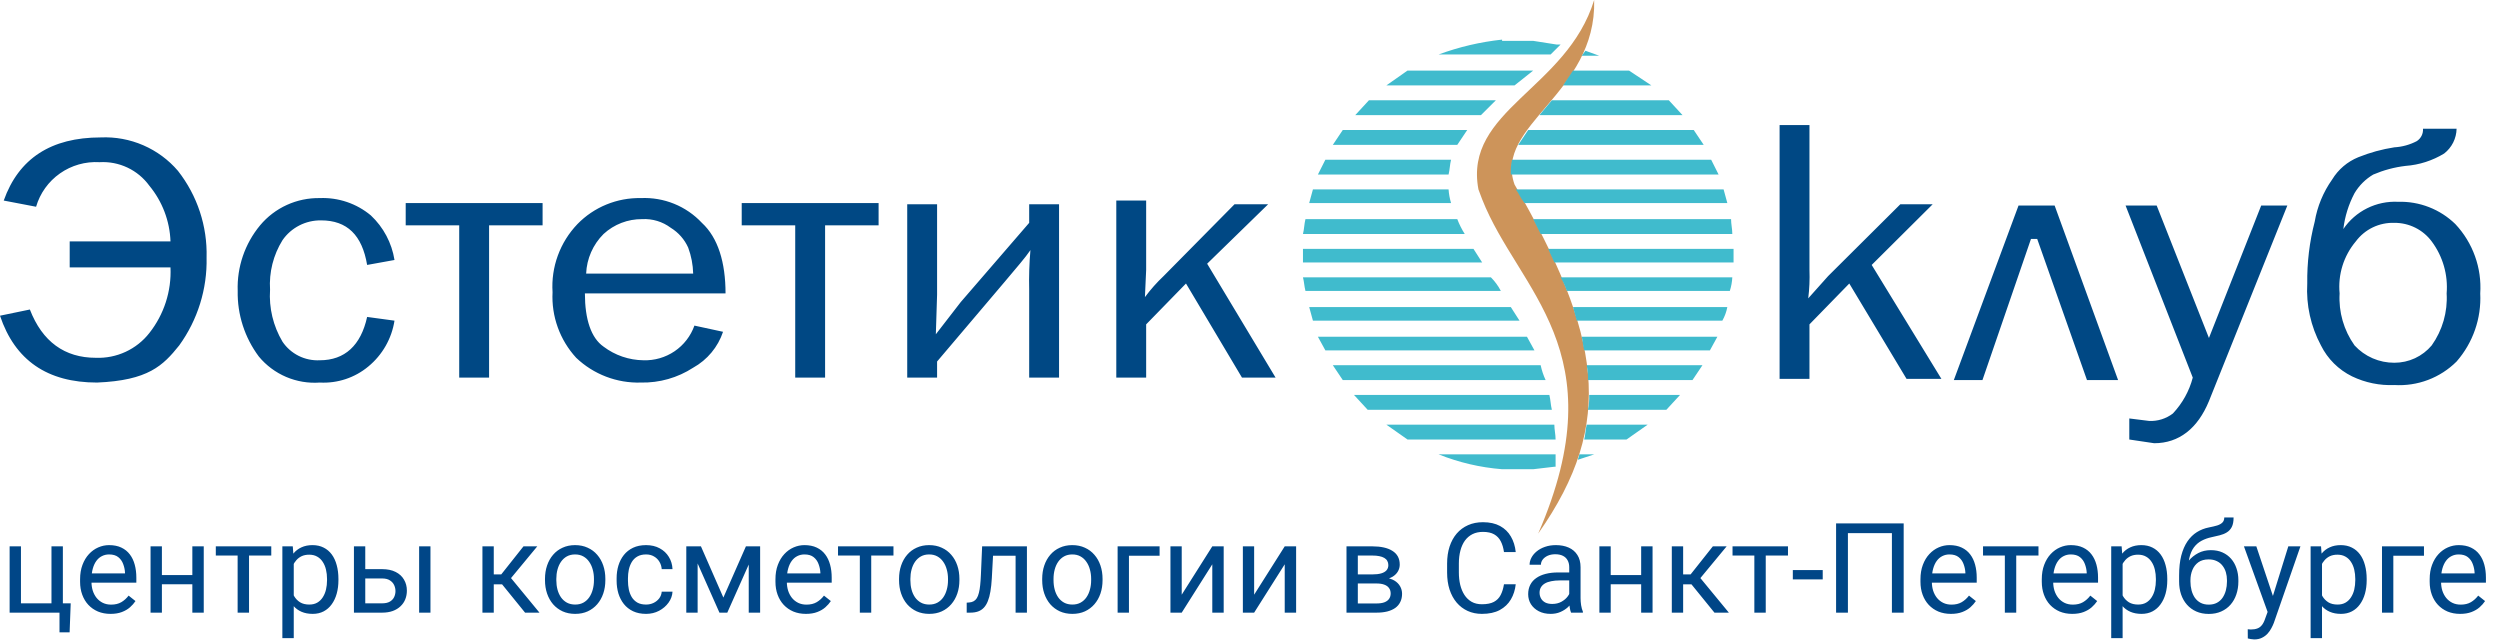
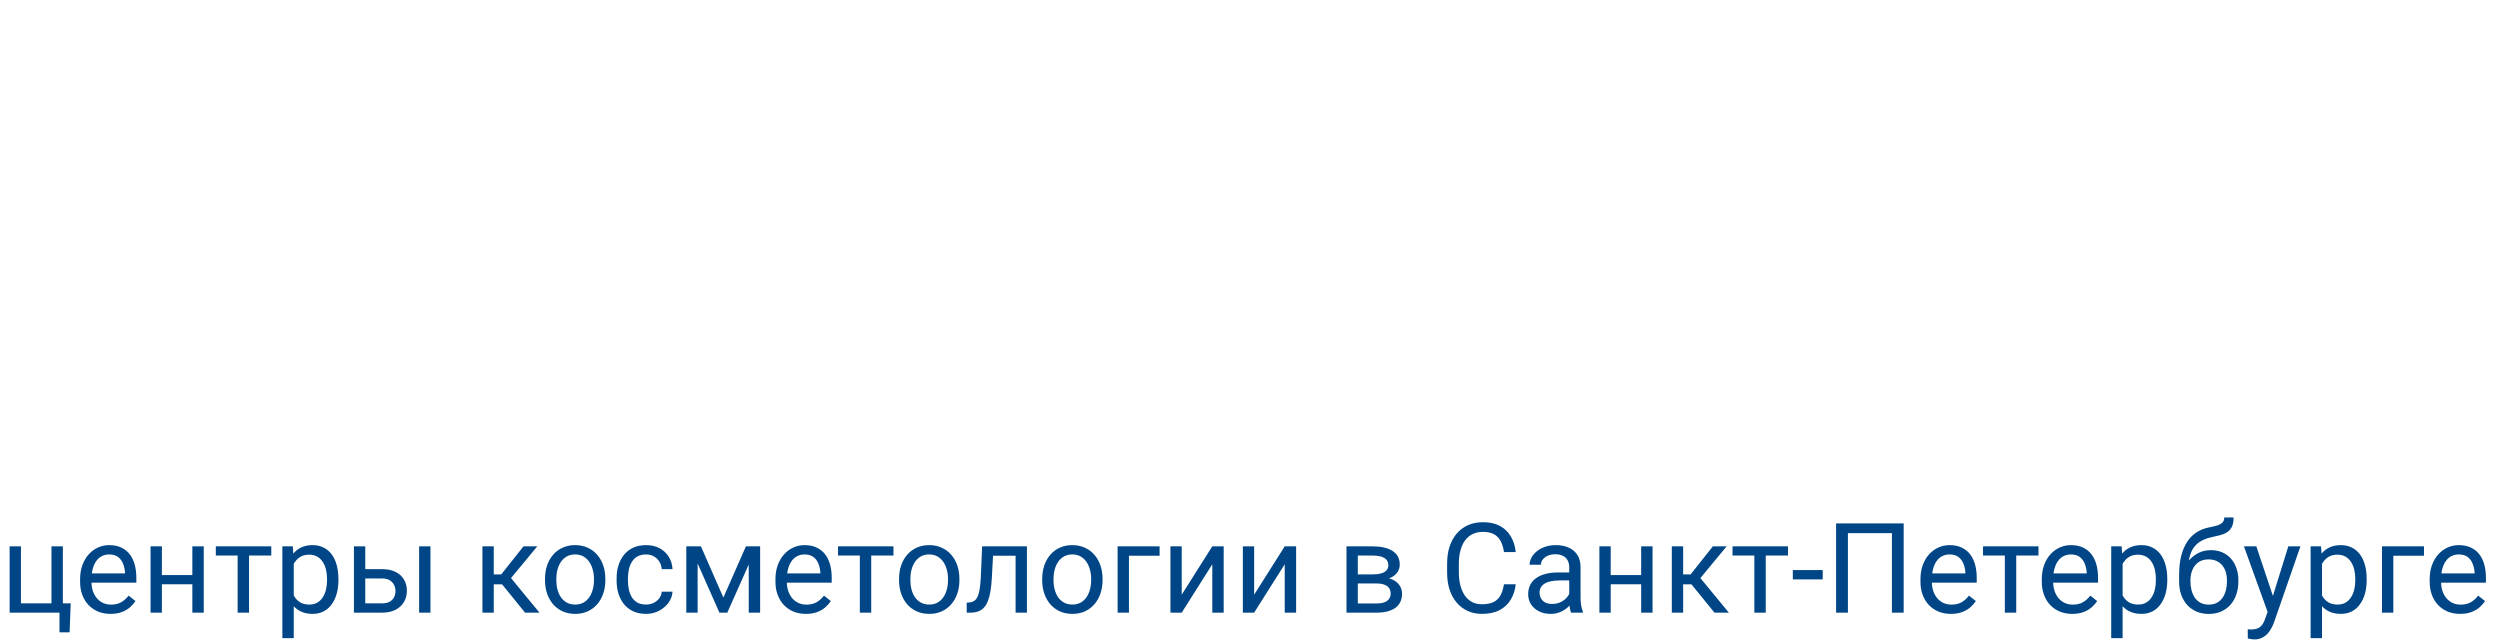
<svg xmlns="http://www.w3.org/2000/svg" width="253" height="65" viewBox="0 0 253 65" fill="none">
  <path d="M0.974 62V55.29H2.121V61.057H5.209V55.29H6.362V62H0.974ZM7.156 61.057L7.045 63.991H6.021V62H5.147V61.057H7.156ZM11.187 62.124C10.72 62.124 10.296 62.045 9.916 61.888C9.539 61.727 9.215 61.502 8.942 61.212C8.673 60.923 8.467 60.58 8.322 60.183C8.177 59.786 8.105 59.352 8.105 58.881V58.62C8.105 58.075 8.186 57.589 8.347 57.163C8.508 56.733 8.727 56.369 9.004 56.072C9.281 55.774 9.595 55.549 9.947 55.396C10.298 55.243 10.662 55.166 11.038 55.166C11.518 55.166 11.931 55.249 12.278 55.414C12.63 55.58 12.917 55.811 13.14 56.109C13.364 56.402 13.529 56.75 13.636 57.151C13.744 57.548 13.798 57.982 13.798 58.453V58.968H8.787V58.031H12.65V57.944C12.634 57.647 12.572 57.357 12.464 57.076C12.361 56.795 12.196 56.564 11.968 56.382C11.741 56.2 11.431 56.109 11.038 56.109C10.778 56.109 10.538 56.165 10.319 56.276C10.1 56.384 9.912 56.545 9.754 56.76C9.597 56.975 9.475 57.237 9.389 57.548C9.302 57.858 9.258 58.215 9.258 58.62V58.881C9.258 59.199 9.302 59.499 9.389 59.78C9.48 60.057 9.61 60.301 9.779 60.512C9.953 60.723 10.162 60.888 10.406 61.008C10.654 61.128 10.935 61.188 11.249 61.188C11.654 61.188 11.997 61.105 12.278 60.94C12.559 60.774 12.805 60.553 13.016 60.276L13.711 60.828C13.566 61.047 13.382 61.256 13.159 61.454C12.936 61.653 12.661 61.814 12.334 61.938C12.012 62.062 11.629 62.124 11.187 62.124ZM19.689 58.199V59.129H16.142V58.199H19.689ZM16.384 55.29V62H15.236V55.29H16.384ZM20.619 55.29V62H19.465V55.29H20.619ZM25.202 55.29V62H24.048V55.29H25.202ZM27.453 55.29V56.221H21.84V55.29H27.453ZM29.728 56.58V64.58H28.575V55.29H29.629L29.728 56.58ZM34.249 58.589V58.72C34.249 59.207 34.191 59.66 34.075 60.078C33.96 60.491 33.79 60.851 33.567 61.157C33.348 61.463 33.077 61.7 32.755 61.87C32.432 62.039 32.062 62.124 31.645 62.124C31.219 62.124 30.843 62.054 30.516 61.913C30.189 61.773 29.912 61.568 29.685 61.299C29.458 61.031 29.276 60.708 29.139 60.332C29.007 59.956 28.916 59.532 28.866 59.061V58.366C28.916 57.87 29.009 57.426 29.145 57.033C29.282 56.64 29.462 56.305 29.685 56.028C29.912 55.747 30.187 55.534 30.51 55.39C30.832 55.241 31.204 55.166 31.626 55.166C32.048 55.166 32.422 55.249 32.748 55.414C33.075 55.576 33.35 55.807 33.573 56.109C33.796 56.411 33.964 56.772 34.075 57.194C34.191 57.612 34.249 58.077 34.249 58.589ZM33.096 58.72V58.589C33.096 58.255 33.06 57.94 32.99 57.647C32.92 57.349 32.81 57.089 32.662 56.865C32.517 56.638 32.331 56.46 32.103 56.332C31.876 56.2 31.605 56.134 31.291 56.134C31.002 56.134 30.75 56.183 30.535 56.282C30.324 56.382 30.144 56.516 29.995 56.686C29.846 56.851 29.724 57.041 29.629 57.256C29.538 57.467 29.47 57.686 29.425 57.913V59.52C29.507 59.809 29.623 60.082 29.772 60.338C29.921 60.59 30.119 60.795 30.367 60.952C30.615 61.105 30.927 61.181 31.303 61.181C31.614 61.181 31.88 61.117 32.103 60.989C32.331 60.857 32.517 60.677 32.662 60.45C32.81 60.222 32.92 59.962 32.99 59.668C33.06 59.371 33.096 59.054 33.096 58.72ZM36.655 57.597H38.67C39.212 57.597 39.669 57.692 40.041 57.882C40.413 58.069 40.694 58.327 40.884 58.658C41.079 58.984 41.176 59.356 41.176 59.774C41.176 60.084 41.122 60.375 41.015 60.648C40.907 60.917 40.746 61.153 40.531 61.355C40.32 61.558 40.057 61.717 39.743 61.833C39.433 61.944 39.076 62 38.67 62H35.818V55.29H36.965V61.057H38.67C39.001 61.057 39.266 60.998 39.464 60.878C39.663 60.758 39.805 60.603 39.892 60.413C39.979 60.222 40.022 60.024 40.022 59.817C40.022 59.615 39.979 59.416 39.892 59.222C39.805 59.028 39.663 58.866 39.464 58.738C39.266 58.606 39.001 58.54 38.67 58.54H36.655V57.597ZM43.563 55.29V62H42.416V55.29H43.563ZM49.969 55.29V62H48.822V55.29H49.969ZM54.372 55.29L51.191 59.135H49.585L49.411 58.13H50.726L52.977 55.29H54.372ZM53.138 62L50.67 58.961L51.408 58.13L54.595 62H53.138ZM55.153 58.72V58.577C55.153 58.093 55.224 57.645 55.364 57.231C55.505 56.814 55.707 56.452 55.972 56.146C56.236 55.836 56.557 55.596 56.933 55.427C57.309 55.253 57.731 55.166 58.198 55.166C58.669 55.166 59.093 55.253 59.469 55.427C59.85 55.596 60.172 55.836 60.437 56.146C60.705 56.452 60.91 56.814 61.05 57.231C61.191 57.645 61.261 58.093 61.261 58.577V58.72C61.261 59.203 61.191 59.652 61.05 60.065C60.91 60.479 60.705 60.84 60.437 61.15C60.172 61.456 59.852 61.696 59.475 61.87C59.103 62.039 58.682 62.124 58.21 62.124C57.739 62.124 57.315 62.039 56.939 61.87C56.563 61.696 56.24 61.456 55.972 61.15C55.707 60.84 55.505 60.479 55.364 60.065C55.224 59.652 55.153 59.203 55.153 58.72ZM56.3 58.577V58.72C56.3 59.054 56.34 59.371 56.418 59.668C56.497 59.962 56.615 60.222 56.772 60.45C56.933 60.677 57.133 60.857 57.373 60.989C57.613 61.117 57.892 61.181 58.21 61.181C58.525 61.181 58.8 61.117 59.035 60.989C59.275 60.857 59.473 60.677 59.63 60.45C59.788 60.222 59.905 59.962 59.984 59.668C60.067 59.371 60.108 59.054 60.108 58.72V58.577C60.108 58.246 60.067 57.934 59.984 57.641C59.905 57.343 59.785 57.08 59.624 56.853C59.467 56.621 59.269 56.44 59.029 56.307C58.793 56.175 58.516 56.109 58.198 56.109C57.884 56.109 57.607 56.175 57.367 56.307C57.131 56.44 56.933 56.621 56.772 56.853C56.615 57.08 56.497 57.343 56.418 57.641C56.34 57.934 56.3 58.246 56.3 58.577ZM65.385 61.181C65.658 61.181 65.91 61.126 66.142 61.014C66.373 60.902 66.563 60.749 66.712 60.555C66.861 60.357 66.946 60.131 66.966 59.879H68.058C68.037 60.276 67.903 60.646 67.655 60.989C67.411 61.328 67.091 61.603 66.694 61.814C66.297 62.021 65.861 62.124 65.385 62.124C64.881 62.124 64.441 62.035 64.064 61.857C63.692 61.68 63.382 61.436 63.134 61.126C62.89 60.816 62.706 60.46 62.582 60.059C62.462 59.654 62.402 59.226 62.402 58.775V58.515C62.402 58.064 62.462 57.639 62.582 57.237C62.706 56.832 62.89 56.475 63.134 56.165C63.382 55.855 63.692 55.611 64.064 55.433C64.441 55.255 64.881 55.166 65.385 55.166C65.91 55.166 66.369 55.274 66.762 55.489C67.155 55.7 67.463 55.989 67.686 56.357C67.913 56.721 68.037 57.134 68.058 57.597H66.966C66.946 57.32 66.867 57.07 66.731 56.847C66.599 56.624 66.417 56.446 66.185 56.313C65.958 56.177 65.691 56.109 65.385 56.109C65.034 56.109 64.738 56.179 64.498 56.32C64.263 56.456 64.075 56.642 63.934 56.878C63.798 57.109 63.698 57.368 63.636 57.653C63.578 57.934 63.55 58.221 63.55 58.515V58.775C63.55 59.069 63.578 59.358 63.636 59.644C63.694 59.929 63.791 60.187 63.928 60.419C64.068 60.65 64.257 60.836 64.492 60.977C64.732 61.113 65.03 61.181 65.385 61.181ZM73.205 60.474L75.487 55.29H76.591L73.602 62H72.808L69.831 55.29H70.935L73.205 60.474ZM70.6 55.29V62H69.453V55.29H70.6ZM75.772 62V55.29H76.925V62H75.772ZM81.558 62.124C81.091 62.124 80.667 62.045 80.287 61.888C79.91 61.727 79.586 61.502 79.313 61.212C79.044 60.923 78.838 60.58 78.693 60.183C78.548 59.786 78.476 59.352 78.476 58.881V58.62C78.476 58.075 78.556 57.589 78.718 57.163C78.879 56.733 79.098 56.369 79.375 56.072C79.652 55.774 79.966 55.549 80.318 55.396C80.669 55.243 81.033 55.166 81.409 55.166C81.888 55.166 82.302 55.249 82.649 55.414C83.001 55.58 83.288 55.811 83.511 56.109C83.734 56.402 83.9 56.75 84.007 57.151C84.115 57.548 84.168 57.982 84.168 58.453V58.968H79.158V58.031H83.021V57.944C83.005 57.647 82.943 57.357 82.835 57.076C82.732 56.795 82.567 56.564 82.339 56.382C82.112 56.2 81.802 56.109 81.409 56.109C81.148 56.109 80.909 56.165 80.69 56.276C80.471 56.384 80.282 56.545 80.125 56.76C79.968 56.975 79.846 57.237 79.76 57.548C79.673 57.858 79.629 58.215 79.629 58.62V58.881C79.629 59.199 79.673 59.499 79.76 59.78C79.85 60.057 79.981 60.301 80.15 60.512C80.324 60.723 80.533 60.888 80.776 61.008C81.025 61.128 81.306 61.188 81.62 61.188C82.025 61.188 82.368 61.105 82.649 60.94C82.93 60.774 83.176 60.553 83.387 60.276L84.082 60.828C83.937 61.047 83.753 61.256 83.53 61.454C83.306 61.653 83.032 61.814 82.705 61.938C82.383 62.062 82 62.124 81.558 62.124ZM88.168 55.29V62H87.015V55.29H88.168ZM90.419 55.29V56.221H84.807V55.29H90.419ZM90.984 58.72V58.577C90.984 58.093 91.054 57.645 91.194 57.231C91.335 56.814 91.538 56.452 91.802 56.146C92.067 55.836 92.387 55.596 92.763 55.427C93.139 55.253 93.561 55.166 94.028 55.166C94.5 55.166 94.923 55.253 95.3 55.427C95.68 55.596 96.002 55.836 96.267 56.146C96.536 56.452 96.74 56.814 96.881 57.231C97.022 57.645 97.092 58.093 97.092 58.577V58.72C97.092 59.203 97.022 59.652 96.881 60.065C96.74 60.479 96.536 60.84 96.267 61.15C96.002 61.456 95.682 61.696 95.306 61.87C94.934 62.039 94.512 62.124 94.041 62.124C93.57 62.124 93.146 62.039 92.769 61.87C92.393 61.696 92.071 61.456 91.802 61.15C91.538 60.84 91.335 60.479 91.194 60.065C91.054 59.652 90.984 59.203 90.984 58.72ZM92.131 58.577V58.72C92.131 59.054 92.17 59.371 92.249 59.668C92.327 59.962 92.445 60.222 92.602 60.45C92.763 60.677 92.964 60.857 93.204 60.989C93.443 61.117 93.722 61.181 94.041 61.181C94.355 61.181 94.63 61.117 94.865 60.989C95.105 60.857 95.304 60.677 95.461 60.45C95.618 60.222 95.736 59.962 95.814 59.668C95.897 59.371 95.938 59.054 95.938 58.72V58.577C95.938 58.246 95.897 57.934 95.814 57.641C95.736 57.343 95.616 57.08 95.455 56.853C95.297 56.621 95.099 56.44 94.859 56.307C94.624 56.175 94.347 56.109 94.028 56.109C93.714 56.109 93.437 56.175 93.197 56.307C92.962 56.44 92.763 56.621 92.602 56.853C92.445 57.08 92.327 57.343 92.249 57.641C92.17 57.934 92.131 58.246 92.131 58.577ZM102.915 55.29V56.239H99.671V55.29H102.915ZM103.925 55.29V62H102.778V55.29H103.925ZM99.392 55.29H100.546L100.372 58.527C100.343 59.028 100.296 59.47 100.23 59.854C100.168 60.235 100.081 60.561 99.969 60.834C99.862 61.107 99.725 61.33 99.56 61.504C99.399 61.673 99.204 61.8 98.977 61.882C98.749 61.961 98.487 62 98.189 62H97.83V60.989L98.078 60.971C98.255 60.958 98.406 60.917 98.53 60.847C98.659 60.776 98.766 60.673 98.853 60.536C98.94 60.396 99.01 60.216 99.064 59.997C99.122 59.778 99.165 59.517 99.194 59.216C99.227 58.914 99.252 58.562 99.268 58.161L99.392 55.29ZM105.47 58.72V58.577C105.47 58.093 105.54 57.645 105.68 57.231C105.821 56.814 106.024 56.452 106.288 56.146C106.553 55.836 106.873 55.596 107.249 55.427C107.625 55.253 108.047 55.166 108.514 55.166C108.986 55.166 109.409 55.253 109.786 55.427C110.166 55.596 110.488 55.836 110.753 56.146C111.022 56.452 111.226 56.814 111.367 57.231C111.507 57.645 111.578 58.093 111.578 58.577V58.72C111.578 59.203 111.507 59.652 111.367 60.065C111.226 60.479 111.022 60.84 110.753 61.15C110.488 61.456 110.168 61.696 109.792 61.87C109.42 62.039 108.998 62.124 108.527 62.124C108.055 62.124 107.632 62.039 107.255 61.87C106.879 61.696 106.557 61.456 106.288 61.15C106.024 60.84 105.821 60.479 105.68 60.065C105.54 59.652 105.47 59.203 105.47 58.72ZM106.617 58.577V58.72C106.617 59.054 106.656 59.371 106.735 59.668C106.813 59.962 106.931 60.222 107.088 60.45C107.249 60.677 107.45 60.857 107.69 60.989C107.929 61.117 108.208 61.181 108.527 61.181C108.841 61.181 109.116 61.117 109.351 60.989C109.591 60.857 109.79 60.677 109.947 60.45C110.104 60.222 110.222 59.962 110.3 59.668C110.383 59.371 110.424 59.054 110.424 58.72V58.577C110.424 58.246 110.383 57.934 110.3 57.641C110.222 57.343 110.102 57.08 109.941 56.853C109.783 56.621 109.585 56.44 109.345 56.307C109.11 56.175 108.833 56.109 108.514 56.109C108.2 56.109 107.923 56.175 107.683 56.307C107.448 56.44 107.249 56.621 107.088 56.853C106.931 57.08 106.813 57.343 106.735 57.641C106.656 57.934 106.617 58.246 106.617 58.577ZM117.351 55.29V56.239H114.25V62H113.103V55.29H117.351ZM119.59 60.183L122.684 55.29H123.837V62H122.684V57.107L119.59 62H118.449V55.29H119.59V60.183ZM126.919 60.183L130.014 55.29H131.167V62H130.014V57.107L126.919 62H125.778V55.29H126.919V60.183ZM139.309 59.048H137.108L137.096 58.13H138.894C139.249 58.13 139.545 58.095 139.781 58.025C140.02 57.955 140.2 57.849 140.32 57.709C140.44 57.568 140.5 57.395 140.5 57.188C140.5 57.027 140.465 56.886 140.395 56.766C140.328 56.642 140.227 56.541 140.091 56.462C139.954 56.38 139.785 56.32 139.582 56.282C139.384 56.241 139.15 56.221 138.881 56.221H137.412V62H136.265V55.29H138.881C139.307 55.29 139.69 55.328 140.029 55.402C140.372 55.476 140.663 55.59 140.903 55.743C141.147 55.892 141.333 56.082 141.461 56.313C141.589 56.545 141.653 56.818 141.653 57.132C141.653 57.335 141.612 57.527 141.529 57.709C141.447 57.891 141.325 58.052 141.163 58.193C141.002 58.333 140.804 58.449 140.568 58.54C140.333 58.627 140.062 58.682 139.756 58.707L139.309 59.048ZM139.309 62H136.692L137.263 61.07H139.309C139.628 61.07 139.892 61.031 140.103 60.952C140.314 60.869 140.471 60.754 140.574 60.605C140.682 60.452 140.736 60.27 140.736 60.059C140.736 59.848 140.682 59.668 140.574 59.52C140.471 59.367 140.314 59.251 140.103 59.172C139.892 59.09 139.628 59.048 139.309 59.048H137.567L137.579 58.13H139.756L140.171 58.478C140.539 58.507 140.851 58.598 141.108 58.751C141.364 58.904 141.558 59.098 141.691 59.334C141.823 59.565 141.889 59.817 141.889 60.09C141.889 60.404 141.829 60.681 141.709 60.921C141.593 61.161 141.424 61.361 141.201 61.523C140.977 61.68 140.707 61.8 140.388 61.882C140.07 61.961 139.71 62 139.309 62ZM152.202 59.129H153.392C153.33 59.699 153.167 60.21 152.902 60.66C152.638 61.111 152.264 61.469 151.78 61.733C151.296 61.994 150.693 62.124 149.969 62.124C149.44 62.124 148.958 62.025 148.524 61.826C148.094 61.628 147.724 61.347 147.414 60.983C147.104 60.615 146.864 60.175 146.695 59.662C146.53 59.145 146.447 58.571 146.447 57.938V57.039C146.447 56.407 146.53 55.834 146.695 55.321C146.864 54.805 147.106 54.362 147.42 53.994C147.739 53.626 148.121 53.343 148.568 53.145C149.014 52.946 149.516 52.847 150.075 52.847C150.757 52.847 151.333 52.975 151.805 53.231C152.276 53.488 152.642 53.843 152.902 54.298C153.167 54.749 153.33 55.272 153.392 55.867H152.202C152.144 55.445 152.036 55.084 151.879 54.782C151.722 54.476 151.499 54.24 151.209 54.075C150.92 53.91 150.542 53.827 150.075 53.827C149.674 53.827 149.32 53.903 149.014 54.056C148.712 54.209 148.458 54.426 148.251 54.707C148.049 54.989 147.896 55.325 147.793 55.718C147.689 56.111 147.637 56.547 147.637 57.027V57.938C147.637 58.381 147.683 58.796 147.774 59.185C147.869 59.573 148.012 59.914 148.202 60.208C148.392 60.501 148.634 60.733 148.927 60.902C149.221 61.068 149.568 61.15 149.969 61.15C150.478 61.15 150.883 61.07 151.185 60.909C151.486 60.747 151.714 60.516 151.867 60.214C152.024 59.912 152.135 59.55 152.202 59.129ZM158.806 60.853V57.399C158.806 57.134 158.752 56.905 158.645 56.71C158.541 56.512 158.384 56.359 158.173 56.252C157.962 56.144 157.702 56.09 157.392 56.09C157.103 56.09 156.848 56.14 156.629 56.239C156.414 56.338 156.245 56.469 156.121 56.63C156.001 56.791 155.941 56.965 155.941 57.151H154.794C154.794 56.911 154.856 56.673 154.98 56.438C155.104 56.202 155.281 55.989 155.513 55.799C155.749 55.605 156.03 55.452 156.356 55.34C156.687 55.224 157.055 55.166 157.46 55.166C157.948 55.166 158.378 55.249 158.75 55.414C159.126 55.58 159.42 55.83 159.631 56.165C159.846 56.495 159.953 56.911 159.953 57.411V60.536C159.953 60.76 159.972 60.998 160.009 61.25C160.05 61.502 160.11 61.719 160.189 61.901V62H158.992C158.934 61.868 158.888 61.692 158.855 61.473C158.822 61.25 158.806 61.043 158.806 60.853ZM159.004 57.932L159.017 58.738H157.857C157.53 58.738 157.239 58.765 156.983 58.819C156.726 58.868 156.511 58.945 156.338 59.048C156.164 59.152 156.032 59.282 155.941 59.439C155.85 59.592 155.804 59.772 155.804 59.978C155.804 60.189 155.852 60.382 155.947 60.555C156.042 60.729 156.185 60.867 156.375 60.971C156.569 61.07 156.807 61.119 157.088 61.119C157.439 61.119 157.75 61.045 158.018 60.896C158.287 60.747 158.5 60.566 158.657 60.35C158.818 60.136 158.905 59.927 158.917 59.724L159.407 60.276C159.378 60.45 159.3 60.642 159.172 60.853C159.044 61.064 158.872 61.266 158.657 61.461C158.446 61.651 158.194 61.81 157.9 61.938C157.611 62.062 157.284 62.124 156.921 62.124C156.466 62.124 156.067 62.035 155.724 61.857C155.385 61.68 155.12 61.442 154.93 61.144C154.744 60.842 154.651 60.505 154.651 60.133C154.651 59.774 154.721 59.458 154.862 59.185C155.002 58.908 155.205 58.678 155.47 58.496C155.734 58.31 156.052 58.17 156.425 58.075C156.797 57.98 157.212 57.932 157.671 57.932H159.004ZM166.309 58.199V59.129H162.762V58.199H166.309ZM163.004 55.29V62H161.857V55.29H163.004ZM167.239 55.29V62H166.086V55.29H167.239ZM170.334 55.29V62H169.187V55.29H170.334ZM174.737 55.29L171.555 59.135H169.949L169.776 58.13H171.09L173.341 55.29H174.737ZM173.503 62L171.035 58.961L171.772 58.13L174.96 62H173.503ZM178.693 55.29V62H177.54V55.29H178.693ZM180.944 55.29V56.221H175.332V55.29H180.944ZM184.46 57.69V58.633H181.434V57.69H184.46ZM192.652 52.971V62H191.461V53.951H187.009V62H185.812V52.971H192.652ZM197.433 62.124C196.966 62.124 196.542 62.045 196.162 61.888C195.785 61.727 195.461 61.502 195.188 61.212C194.919 60.923 194.713 60.58 194.568 60.183C194.423 59.786 194.351 59.352 194.351 58.881V58.62C194.351 58.075 194.432 57.589 194.593 57.163C194.754 56.733 194.973 56.369 195.25 56.072C195.527 55.774 195.841 55.549 196.193 55.396C196.544 55.243 196.908 55.166 197.284 55.166C197.764 55.166 198.177 55.249 198.524 55.414C198.876 55.58 199.163 55.811 199.386 56.109C199.61 56.402 199.775 56.75 199.882 57.151C199.99 57.548 200.044 57.982 200.044 58.453V58.968H195.033V58.031H198.896V57.944C198.88 57.647 198.818 57.357 198.71 57.076C198.607 56.795 198.442 56.564 198.214 56.382C197.987 56.2 197.677 56.109 197.284 56.109C197.024 56.109 196.784 56.165 196.565 56.276C196.346 56.384 196.158 56.545 196 56.76C195.843 56.975 195.721 57.237 195.635 57.548C195.548 57.858 195.504 58.215 195.504 58.62V58.881C195.504 59.199 195.548 59.499 195.635 59.78C195.726 60.057 195.856 60.301 196.025 60.512C196.199 60.723 196.408 60.888 196.652 61.008C196.9 61.128 197.181 61.188 197.495 61.188C197.9 61.188 198.243 61.105 198.524 60.94C198.805 60.774 199.051 60.553 199.262 60.276L199.957 60.828C199.812 61.047 199.628 61.256 199.405 61.454C199.182 61.653 198.907 61.814 198.58 61.938C198.258 62.062 197.875 62.124 197.433 62.124ZM204.043 55.29V62H202.89V55.29H204.043ZM206.294 55.29V56.221H200.682V55.29H206.294ZM209.711 62.124C209.244 62.124 208.82 62.045 208.44 61.888C208.064 61.727 207.739 61.502 207.466 61.212C207.198 60.923 206.991 60.58 206.846 60.183C206.702 59.786 206.629 59.352 206.629 58.881V58.62C206.629 58.075 206.71 57.589 206.871 57.163C207.032 56.733 207.251 56.369 207.528 56.072C207.805 55.774 208.12 55.549 208.471 55.396C208.822 55.243 209.186 55.166 209.562 55.166C210.042 55.166 210.455 55.249 210.803 55.414C211.154 55.58 211.441 55.811 211.665 56.109C211.888 56.402 212.053 56.75 212.161 57.151C212.268 57.548 212.322 57.982 212.322 58.453V58.968H207.311V58.031H211.175V57.944C211.158 57.647 211.096 57.357 210.989 57.076C210.885 56.795 210.72 56.564 210.493 56.382C210.265 56.2 209.955 56.109 209.562 56.109C209.302 56.109 209.062 56.165 208.843 56.276C208.624 56.384 208.436 56.545 208.279 56.76C208.122 56.975 208 57.237 207.913 57.548C207.826 57.858 207.783 58.215 207.783 58.62V58.881C207.783 59.199 207.826 59.499 207.913 59.78C208.004 60.057 208.134 60.301 208.304 60.512C208.477 60.723 208.686 60.888 208.93 61.008C209.178 61.128 209.459 61.188 209.773 61.188C210.178 61.188 210.522 61.105 210.803 60.94C211.084 60.774 211.33 60.553 211.541 60.276L212.235 60.828C212.09 61.047 211.906 61.256 211.683 61.454C211.46 61.653 211.185 61.814 210.858 61.938C210.536 62.062 210.154 62.124 209.711 62.124ZM214.809 56.58V64.58H213.655V55.29H214.709L214.809 56.58ZM219.329 58.589V58.72C219.329 59.207 219.271 59.66 219.156 60.078C219.04 60.491 218.87 60.851 218.647 61.157C218.428 61.463 218.157 61.7 217.835 61.87C217.512 62.039 217.142 62.124 216.725 62.124C216.299 62.124 215.923 62.054 215.596 61.913C215.27 61.773 214.993 61.568 214.765 61.299C214.538 61.031 214.356 60.708 214.219 60.332C214.087 59.956 213.996 59.532 213.947 59.061V58.366C213.996 57.87 214.089 57.426 214.226 57.033C214.362 56.64 214.542 56.305 214.765 56.028C214.993 55.747 215.267 55.534 215.59 55.39C215.912 55.241 216.284 55.166 216.706 55.166C217.128 55.166 217.502 55.249 217.829 55.414C218.155 55.576 218.43 55.807 218.653 56.109C218.877 56.411 219.044 56.772 219.156 57.194C219.271 57.612 219.329 58.077 219.329 58.589ZM218.176 58.72V58.589C218.176 58.255 218.141 57.94 218.07 57.647C218 57.349 217.891 57.089 217.742 56.865C217.597 56.638 217.411 56.46 217.184 56.332C216.956 56.2 216.685 56.134 216.371 56.134C216.082 56.134 215.83 56.183 215.615 56.282C215.404 56.382 215.224 56.516 215.075 56.686C214.926 56.851 214.804 57.041 214.709 57.256C214.618 57.467 214.55 57.686 214.505 57.913V59.52C214.587 59.809 214.703 60.082 214.852 60.338C215.001 60.59 215.199 60.795 215.447 60.952C215.695 61.105 216.007 61.181 216.384 61.181C216.694 61.181 216.96 61.117 217.184 60.989C217.411 60.857 217.597 60.677 217.742 60.45C217.891 60.222 218 59.962 218.07 59.668C218.141 59.371 218.176 59.054 218.176 58.72ZM225.096 52.37H226.039C226.039 52.775 225.977 53.097 225.853 53.337C225.729 53.573 225.559 53.755 225.344 53.883C225.134 54.011 224.894 54.108 224.625 54.174C224.36 54.24 224.086 54.304 223.8 54.366C223.445 54.441 223.114 54.559 222.808 54.72C222.506 54.877 222.246 55.1 222.027 55.39C221.812 55.679 221.653 56.055 221.549 56.518C221.45 56.981 221.423 57.554 221.469 58.236V58.806H220.526V58.236C220.526 57.471 220.598 56.803 220.743 56.233C220.892 55.662 221.101 55.181 221.369 54.788C221.638 54.395 221.956 54.083 222.324 53.852C222.696 53.62 223.106 53.461 223.552 53.374C223.875 53.312 224.152 53.246 224.383 53.176C224.615 53.101 224.79 53.002 224.91 52.878C225.034 52.754 225.096 52.585 225.096 52.37ZM223.738 55.675C224.176 55.675 224.567 55.751 224.91 55.904C225.253 56.057 225.545 56.27 225.785 56.543C226.024 56.816 226.206 57.138 226.33 57.51C226.459 57.878 226.523 58.279 226.523 58.713V58.85C226.523 59.317 226.454 59.751 226.318 60.152C226.186 60.549 225.989 60.896 225.729 61.194C225.473 61.487 225.158 61.717 224.786 61.882C224.418 62.047 223.999 62.13 223.527 62.13C223.056 62.13 222.634 62.047 222.262 61.882C221.894 61.717 221.58 61.487 221.32 61.194C221.059 60.896 220.861 60.549 220.725 60.152C220.592 59.751 220.526 59.317 220.526 58.85V58.713C220.526 58.61 220.545 58.509 220.582 58.41C220.619 58.31 220.665 58.209 220.718 58.106C220.776 58.002 220.828 57.893 220.873 57.777C221.026 57.405 221.235 57.06 221.5 56.741C221.768 56.423 222.089 56.167 222.461 55.972C222.837 55.774 223.263 55.675 223.738 55.675ZM223.515 56.611C223.093 56.611 222.746 56.708 222.473 56.903C222.205 57.097 222.004 57.355 221.872 57.678C221.739 57.996 221.673 58.341 221.673 58.713V58.85C221.673 59.164 221.71 59.462 221.785 59.743C221.859 60.024 221.971 60.274 222.12 60.493C222.273 60.708 222.465 60.878 222.696 61.002C222.932 61.126 223.209 61.188 223.527 61.188C223.846 61.188 224.121 61.126 224.352 61.002C224.584 60.878 224.774 60.708 224.923 60.493C225.072 60.274 225.183 60.024 225.258 59.743C225.332 59.462 225.369 59.164 225.369 58.85V58.713C225.369 58.432 225.332 58.166 225.258 57.913C225.183 57.661 225.069 57.438 224.916 57.244C224.768 57.049 224.575 56.896 224.34 56.785C224.108 56.669 223.833 56.611 223.515 56.611ZM229.71 61.306L231.577 55.29H232.804L230.113 63.036C230.051 63.201 229.968 63.379 229.865 63.569C229.766 63.763 229.638 63.947 229.481 64.121C229.323 64.294 229.133 64.435 228.91 64.543C228.691 64.654 228.428 64.71 228.123 64.71C228.032 64.71 227.916 64.698 227.775 64.673C227.635 64.648 227.535 64.627 227.478 64.611L227.471 63.681C227.504 63.685 227.556 63.689 227.626 63.693C227.701 63.701 227.753 63.705 227.781 63.705C228.042 63.705 228.263 63.67 228.445 63.6C228.627 63.534 228.78 63.42 228.904 63.259C229.032 63.102 229.142 62.885 229.233 62.608L229.71 61.306ZM228.34 55.29L230.082 60.499L230.38 61.709L229.555 62.13L227.087 55.29H228.34ZM234.987 56.58V64.58H233.834V55.29H234.888L234.987 56.58ZM239.508 58.589V58.72C239.508 59.207 239.45 59.66 239.334 60.078C239.218 60.491 239.049 60.851 238.826 61.157C238.607 61.463 238.336 61.7 238.013 61.87C237.691 62.039 237.321 62.124 236.903 62.124C236.478 62.124 236.101 62.054 235.775 61.913C235.448 61.773 235.171 61.568 234.944 61.299C234.716 61.031 234.535 60.708 234.398 60.332C234.266 59.956 234.175 59.532 234.125 59.061V58.366C234.175 57.87 234.268 57.426 234.404 57.033C234.541 56.64 234.721 56.305 234.944 56.028C235.171 55.747 235.446 55.534 235.769 55.39C236.091 55.241 236.463 55.166 236.885 55.166C237.306 55.166 237.681 55.249 238.007 55.414C238.334 55.576 238.609 55.807 238.832 56.109C239.055 56.411 239.223 56.772 239.334 57.194C239.45 57.612 239.508 58.077 239.508 58.589ZM238.354 58.72V58.589C238.354 58.255 238.319 57.94 238.249 57.647C238.179 57.349 238.069 57.089 237.92 56.865C237.776 56.638 237.59 56.46 237.362 56.332C237.135 56.2 236.864 56.134 236.55 56.134C236.261 56.134 236.008 56.183 235.793 56.282C235.583 56.382 235.403 56.516 235.254 56.686C235.105 56.851 234.983 57.041 234.888 57.256C234.797 57.467 234.729 57.686 234.683 57.913V59.52C234.766 59.809 234.882 60.082 235.031 60.338C235.179 60.59 235.378 60.795 235.626 60.952C235.874 61.105 236.186 61.181 236.562 61.181C236.872 61.181 237.139 61.117 237.362 60.989C237.59 60.857 237.776 60.677 237.92 60.45C238.069 60.222 238.179 59.962 238.249 59.668C238.319 59.371 238.354 59.054 238.354 58.72ZM245.306 55.29V56.239H242.205V62H241.058V55.29H245.306ZM248.965 62.124C248.497 62.124 248.074 62.045 247.693 61.888C247.317 61.727 246.993 61.502 246.72 61.212C246.451 60.923 246.244 60.58 246.1 60.183C245.955 59.786 245.883 59.352 245.883 58.881V58.62C245.883 58.075 245.963 57.589 246.125 57.163C246.286 56.733 246.505 56.369 246.782 56.072C247.059 55.774 247.373 55.549 247.724 55.396C248.076 55.243 248.44 55.166 248.816 55.166C249.295 55.166 249.709 55.249 250.056 55.414C250.407 55.58 250.695 55.811 250.918 56.109C251.141 56.402 251.307 56.75 251.414 57.151C251.522 57.548 251.575 57.982 251.575 58.453V58.968H246.565V58.031H250.428V57.944C250.412 57.647 250.35 57.357 250.242 57.076C250.139 56.795 249.973 56.564 249.746 56.382C249.519 56.2 249.209 56.109 248.816 56.109C248.555 56.109 248.316 56.165 248.096 56.276C247.877 56.384 247.689 56.545 247.532 56.76C247.375 56.975 247.253 57.237 247.166 57.548C247.079 57.858 247.036 58.215 247.036 58.62V58.881C247.036 59.199 247.079 59.499 247.166 59.78C247.257 60.057 247.387 60.301 247.557 60.512C247.731 60.723 247.939 60.888 248.183 61.008C248.431 61.128 248.712 61.188 249.027 61.188C249.432 61.188 249.775 61.105 250.056 60.94C250.337 60.774 250.583 60.553 250.794 60.276L251.489 60.828C251.344 61.047 251.16 61.256 250.937 61.454C250.713 61.653 250.438 61.814 250.112 61.938C249.789 62.062 249.407 62.124 248.965 62.124Z" fill="#004687" />
  <g clip-path="url(#clip0_125_880)">
    <path d="M242.31 22.552C241.555 22.527 240.805 22.685 240.125 23.012C239.445 23.34 238.855 23.827 238.406 24.432C237.796 25.157 237.338 25.996 237.057 26.899C236.776 27.803 236.678 28.753 236.769 29.694C236.657 31.568 237.19 33.423 238.28 34.956C238.791 35.513 239.414 35.956 240.108 36.258C240.802 36.56 241.552 36.714 242.31 36.71C243.031 36.711 243.743 36.555 244.396 36.252C245.048 35.948 245.626 35.506 246.088 34.956C247.178 33.423 247.711 31.568 247.6 29.694C247.754 27.815 247.217 25.945 246.088 24.432C245.652 23.844 245.082 23.368 244.426 23.041C243.769 22.715 243.044 22.547 242.31 22.552ZM245.207 13.03H248.607C248.598 13.515 248.48 13.991 248.262 14.425C248.044 14.858 247.732 15.238 247.348 15.536C246.165 16.258 244.827 16.687 243.444 16.789C242.315 16.923 241.213 17.219 240.169 17.666C239.391 18.126 238.742 18.772 238.28 19.545C237.681 20.677 237.297 21.909 237.146 23.179C237.753 22.283 238.582 21.559 239.553 21.076C240.524 20.593 241.604 20.368 242.688 20.422C243.756 20.39 244.82 20.574 245.816 20.962C246.812 21.349 247.718 21.933 248.481 22.677C249.36 23.614 250.036 24.72 250.469 25.927C250.903 27.133 251.083 28.415 251 29.694C251.126 32.212 250.268 34.681 248.607 36.585C247.787 37.403 246.802 38.039 245.716 38.449C244.63 38.86 243.469 39.035 242.31 38.965C240.832 39.03 239.36 38.728 238.028 38.088C236.661 37.417 235.554 36.316 234.88 34.956C233.85 33.033 233.371 30.866 233.494 28.691C233.466 26.579 233.72 24.473 234.25 22.427C234.51 20.894 235.113 19.438 236.013 18.167C236.628 17.152 237.555 16.361 238.658 15.912C239.832 15.438 241.058 15.102 242.31 14.909C243.102 14.864 243.875 14.651 244.577 14.283C244.785 14.149 244.953 13.963 245.064 13.742C245.175 13.522 245.224 13.276 245.207 13.03ZM231.479 20.798L223.545 40.594C222.411 43.35 220.522 44.854 218.004 44.854L215.485 44.478V42.348L217.5 42.599C218.362 42.637 219.209 42.371 219.893 41.847C220.859 40.823 221.552 39.573 221.908 38.214L215.107 20.798H218.255L223.545 34.204L228.834 20.798H231.479ZM197.727 38.464L204.276 20.798H207.928L214.351 38.464H211.203L206.165 24.181H205.535L200.624 38.464H197.727ZM189.415 26.812L196.468 38.339H192.941L187.148 28.691L183.118 32.826V38.339H180.095V12.654H183.118V27.313C183.154 28.276 183.112 29.239 182.992 30.195L185.007 27.94L192.312 20.673H195.586L189.415 26.812ZM122.163 26.687L129.089 38.214H125.689L120.022 28.691L115.991 32.826V38.214H112.969V20.297H115.991V27.313L115.866 30.07C116.431 29.306 117.063 28.593 117.755 27.94L124.933 20.673H128.334L122.163 26.687ZM94.833 36.585V38.214H91.811V20.673H94.833V29.819L94.707 33.828L97.226 30.571L104.153 22.552V20.673H107.176V38.214H104.153V29.318C104.121 27.98 104.163 26.642 104.279 25.309C103.775 26.06 102.894 27.063 101.634 28.566L94.833 36.585ZM80.476 38.214V22.803H75.061V20.548H88.914V22.803H83.499V38.214H80.476ZM70.149 27.689C70.128 26.79 69.958 25.901 69.645 25.058C69.274 24.229 68.659 23.53 67.882 23.053C67.051 22.43 66.025 22.119 64.985 22.176C63.539 22.163 62.142 22.701 61.081 23.68C60.008 24.748 59.379 26.18 59.318 27.689H70.149ZM70.275 32.951L73.172 33.578C72.656 35.122 71.577 36.418 70.149 37.211C68.578 38.23 66.735 38.754 64.859 38.715C63.655 38.751 62.456 38.548 61.331 38.117C60.207 37.687 59.18 37.038 58.311 36.209C57.49 35.315 56.855 34.267 56.445 33.127C56.034 31.988 55.855 30.778 55.918 29.569C55.837 28.309 56.019 27.047 56.453 25.861C56.886 24.675 57.562 23.591 58.437 22.677C59.268 21.823 60.267 21.148 61.372 20.696C62.477 20.243 63.665 20.022 64.859 20.046C66.009 19.994 67.157 20.191 68.222 20.623C69.288 21.056 70.246 21.714 71.031 22.552C72.668 24.056 73.424 26.561 73.424 29.694H59.192C59.192 32.325 59.822 34.204 61.081 35.081C62.242 35.958 63.654 36.441 65.111 36.459C66.235 36.496 67.341 36.176 68.27 35.546C69.198 34.915 69.901 34.006 70.275 32.951ZM46.472 38.214V22.803H41.057V20.548H54.91V22.803H49.495V38.214H46.472ZM37.153 32.074L39.923 32.45C39.64 34.265 38.7 35.914 37.279 37.086C35.908 38.229 34.152 38.811 32.367 38.715C31.202 38.799 30.033 38.604 28.959 38.146C27.886 37.688 26.938 36.981 26.196 36.084C24.762 34.167 24.009 31.831 24.055 29.443C23.97 27.029 24.777 24.667 26.322 22.803C27.057 21.922 27.983 21.217 29.029 20.74C30.075 20.263 31.216 20.026 32.367 20.046C34.248 19.971 36.089 20.596 37.53 21.8C38.808 22.999 39.649 24.585 39.923 26.311L37.153 26.812C36.649 23.805 35.138 22.302 32.493 22.302C31.726 22.291 30.969 22.468 30.288 22.817C29.607 23.167 29.023 23.678 28.589 24.306C27.657 25.807 27.218 27.558 27.329 29.318C27.206 31.158 27.645 32.992 28.589 34.58C29.001 35.191 29.566 35.686 30.229 36.016C30.891 36.345 31.627 36.498 32.367 36.459C34.886 36.459 36.523 34.956 37.153 32.074ZM7.053 24.432V27.063H17.254C17.362 29.46 16.602 31.816 15.113 33.703C14.475 34.518 13.651 35.17 12.709 35.606C11.767 36.041 10.735 36.248 9.697 36.209C6.549 36.209 4.282 34.58 3.023 31.323L0 31.949C1.511 36.459 4.786 38.715 9.823 38.715C15 38.5 16.5 37 18.136 34.956C20.006 32.369 20.979 29.246 20.906 26.06C20.993 22.891 19.969 19.79 18.009 17.29C17.053 16.172 15.852 15.287 14.499 14.7C13.146 14.114 11.676 13.843 10.201 13.907C5.164 13.907 1.889 16.037 0.378 20.297L3.652 20.923C4.05 19.558 4.902 18.368 6.069 17.549C7.236 16.729 8.649 16.328 10.075 16.413C11.049 16.356 12.02 16.544 12.901 16.96C13.782 17.377 14.542 18.007 15.113 18.794C16.43 20.388 17.182 22.369 17.254 24.432H7.053Z" fill="#004884" />
-     <path fill-rule="evenodd" clip-rule="evenodd" d="M149.995 20.172C153.648 29.443 163.723 35.457 155.663 54C163.597 42.724 161.96 33.828 153.27 18.668C151.129 12.654 161.582 9.522 161.33 0C158.559 9.021 148.106 11.151 149.618 19.169L149.995 20.172Z" fill="#CD945A" />
    <path fill-rule="evenodd" clip-rule="evenodd" d="M152.011 4.135H155.159L157.552 4.51H157.93L156.922 5.513H145.588C147.657 4.748 149.815 4.243 152.011 4.009V4.135ZM142.439 7.142H155.159L153.27 8.645H140.298L142.439 7.142ZM138.535 10.149H151.381L149.87 11.652H137.15L138.535 10.149V10.149ZM135.89 13.155H148.484L147.477 14.659H134.883L135.89 13.155ZM134.127 16.162H146.847C146.721 16.664 146.721 17.165 146.595 17.666H133.371L134.127 16.162V16.162ZM132.868 19.169H146.595C146.629 19.636 146.713 20.099 146.847 20.548H132.49L132.868 19.169ZM132.112 22.176H147.477C147.677 22.701 147.93 23.205 148.232 23.68H131.86C131.986 23.179 131.986 22.677 132.112 22.176ZM131.86 25.183H149.114L149.995 26.561H131.86V25.183ZM131.86 28.065H150.877C151.283 28.47 151.623 28.935 151.885 29.443H132.112C131.986 28.942 131.986 28.566 131.86 28.065V28.065ZM132.49 31.072H152.892L153.774 32.45H132.868L132.49 31.072ZM133.371 34.079H154.529L155.285 35.457H134.127L133.371 34.079ZM134.883 36.961H155.915C156.025 37.479 156.194 37.983 156.418 38.464H135.89L134.883 36.961V36.961ZM137.024 39.968H156.796C156.922 40.469 156.922 40.97 157.048 41.471H138.409L137.024 39.968V39.968ZM140.298 42.974H157.3C157.3 43.476 157.426 43.977 157.426 44.478H142.439L140.298 42.974V42.974ZM145.588 45.981H157.426V47.234H157.3L155.159 47.485H152.011C149.805 47.311 147.639 46.804 145.588 45.981V45.981ZM161.834 5.638H160.071L160.449 5.137L161.834 5.638ZM159.189 7.142H164.856L167.123 8.645H158.182L159.189 7.142V7.142ZM157.048 10.149H168.887L170.272 11.652H155.789L157.048 10.149ZM154.655 13.155H171.405L172.413 14.659H153.648L154.655 13.155V13.155ZM153.018 16.162H173.169L173.924 17.666H152.892C152.872 17.162 152.914 16.657 153.018 16.162V16.162ZM153.396 19.169H174.428L174.806 20.548H154.277C154.04 20.232 153.829 19.896 153.648 19.545L153.396 19.169ZM155.159 22.176H175.184C175.184 22.677 175.31 23.179 175.31 23.68H155.915L155.159 22.176ZM156.67 25.183H175.436V26.561H157.3L156.67 25.183V25.183ZM157.93 28.065H175.31C175.286 28.533 175.202 28.997 175.058 29.443H158.559C158.402 28.962 158.191 28.5 157.93 28.065V28.065ZM159.189 31.072H174.806C174.715 31.556 174.544 32.021 174.302 32.45H159.567L159.189 31.072ZM160.071 34.079H173.798L173.043 35.457H160.323C160.197 35.081 160.197 34.58 160.071 34.079ZM160.574 36.961H172.287L171.279 38.464H160.7C160.721 37.96 160.678 37.455 160.574 36.961V36.961ZM160.826 39.968H170.02L168.635 41.471H160.7C160.804 40.977 160.847 40.472 160.826 39.968V39.968ZM160.574 42.974H166.746L164.605 44.478H160.323C160.449 43.977 160.449 43.476 160.574 42.974V42.974ZM159.819 45.981H161.33L159.819 46.483C159.693 46.483 159.693 46.608 159.693 46.483C159.693 46.357 159.819 46.232 159.819 45.981Z" fill="#40BBCD" />
  </g>
  <defs>
    <clipPath id="clip0_125_880">
-       <rect width="251" height="54" fill="white" />
-     </clipPath>
+       </clipPath>
  </defs>
</svg>